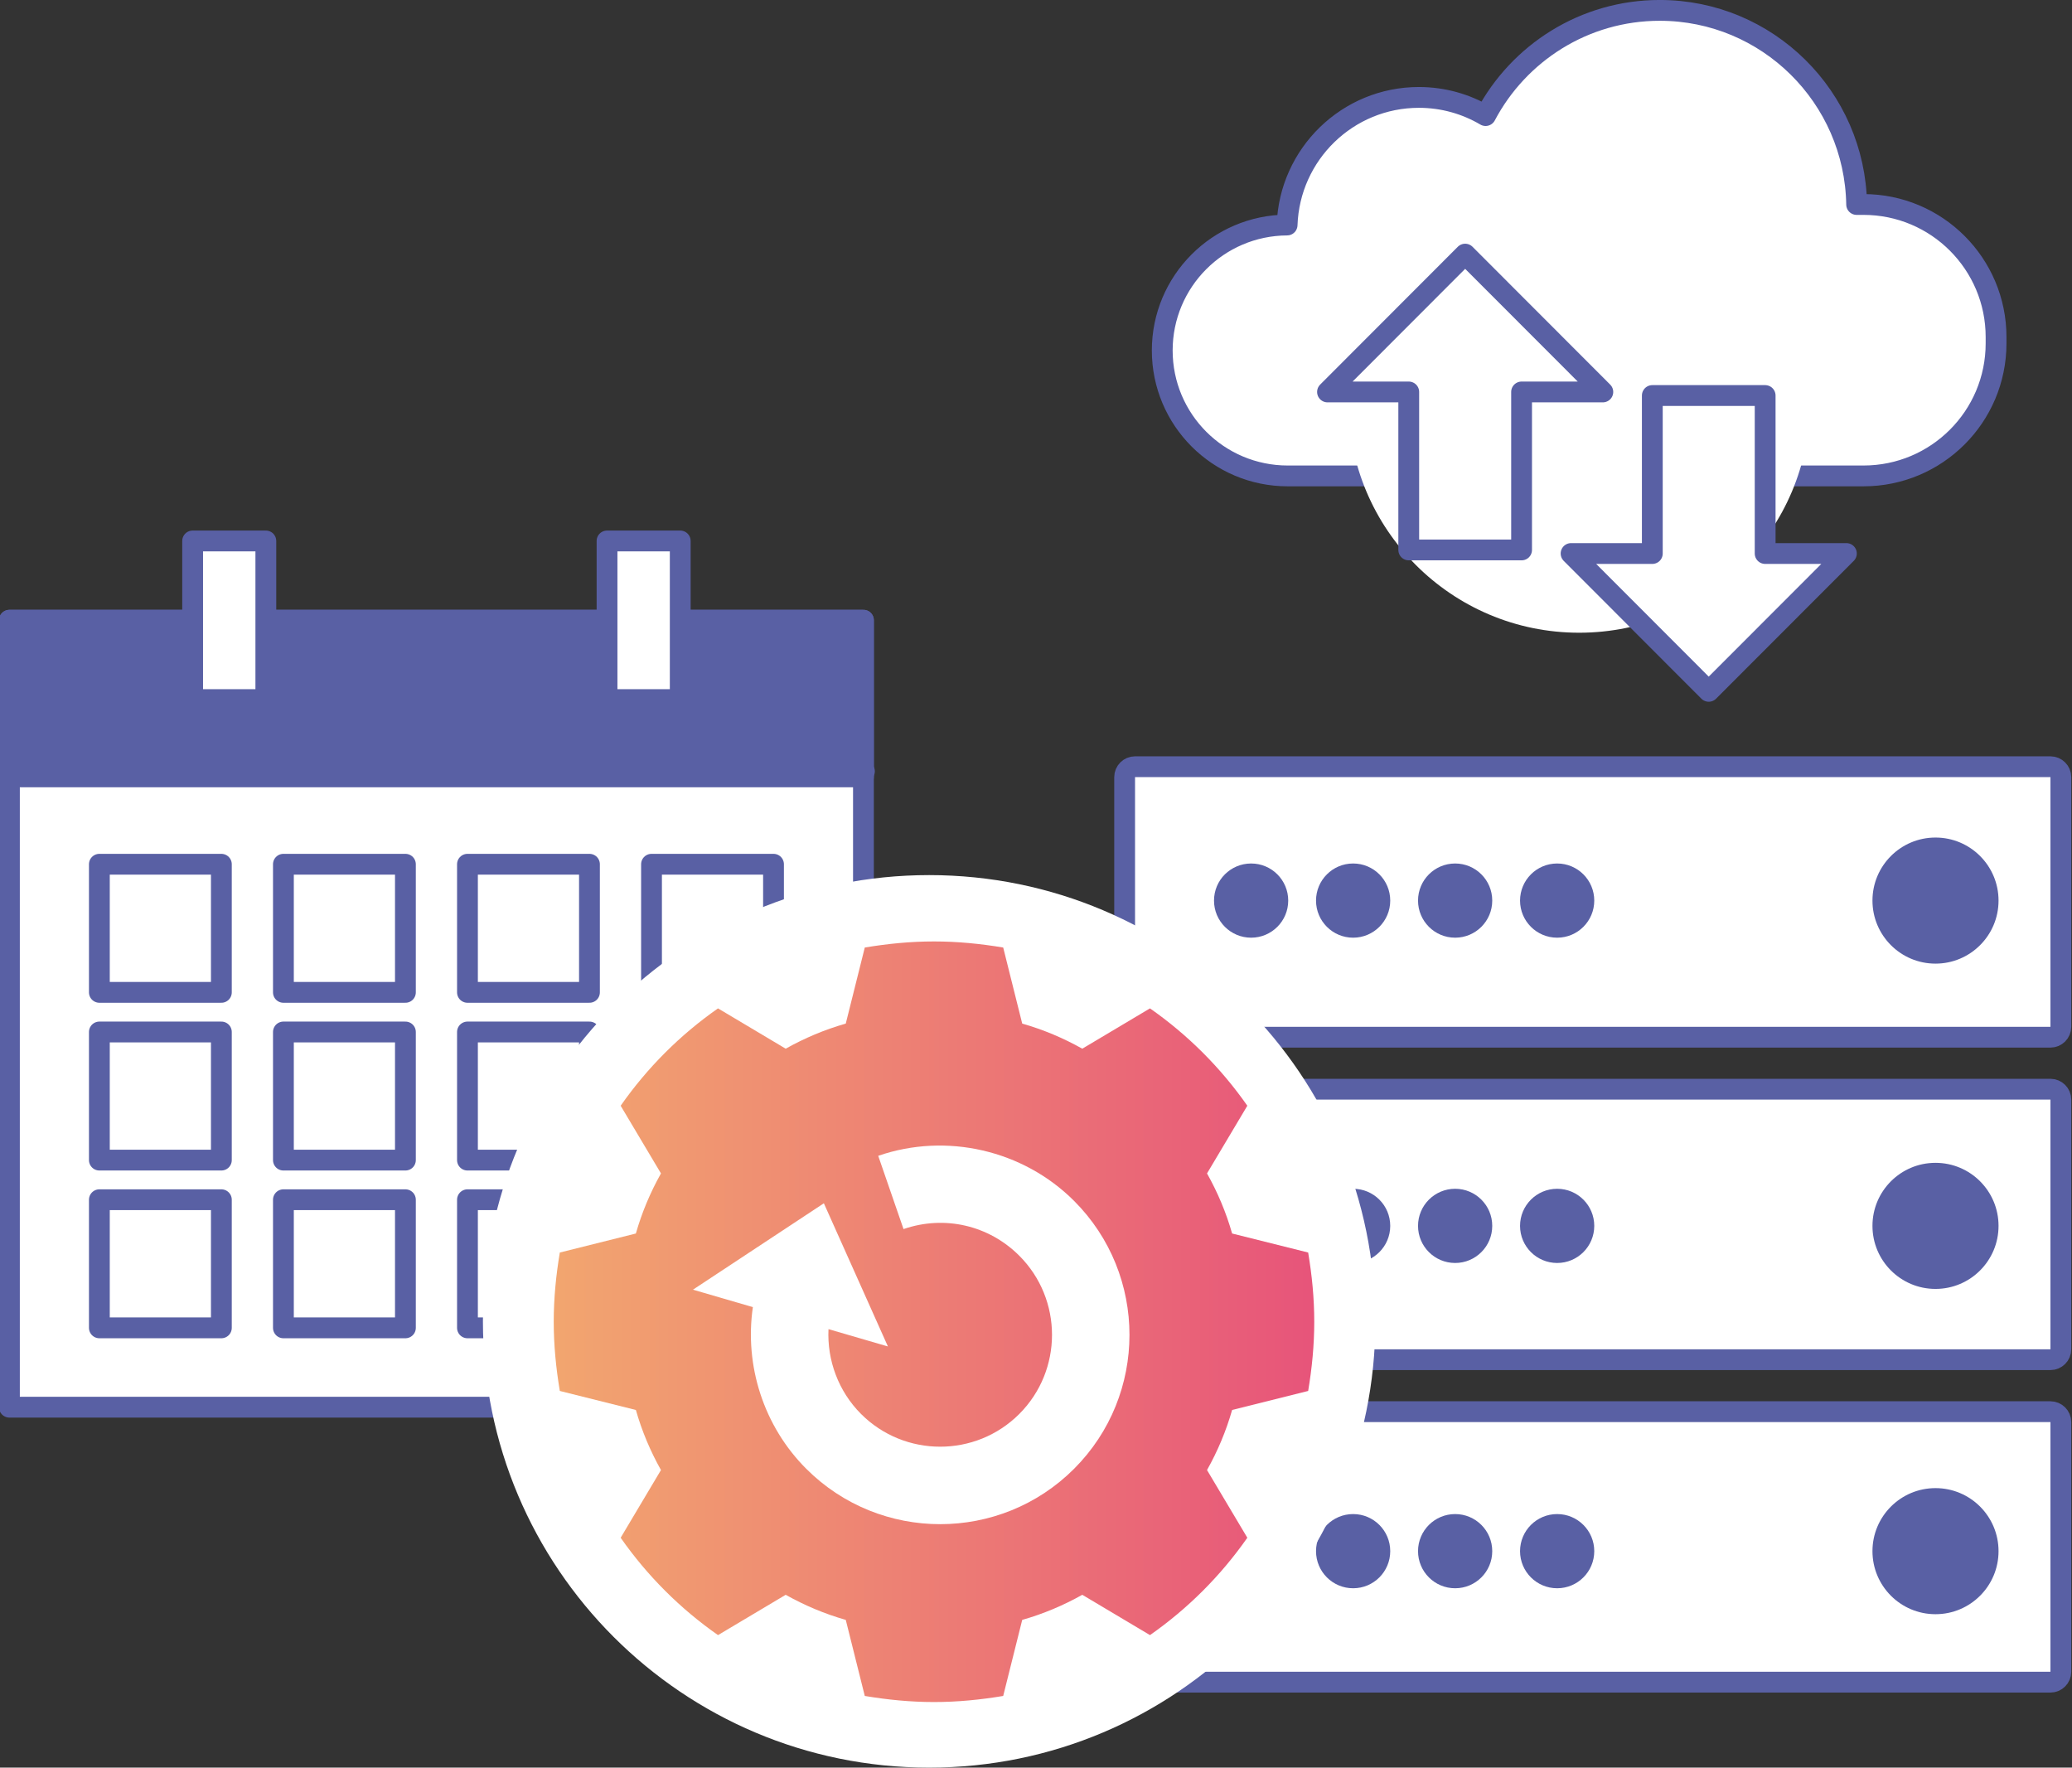
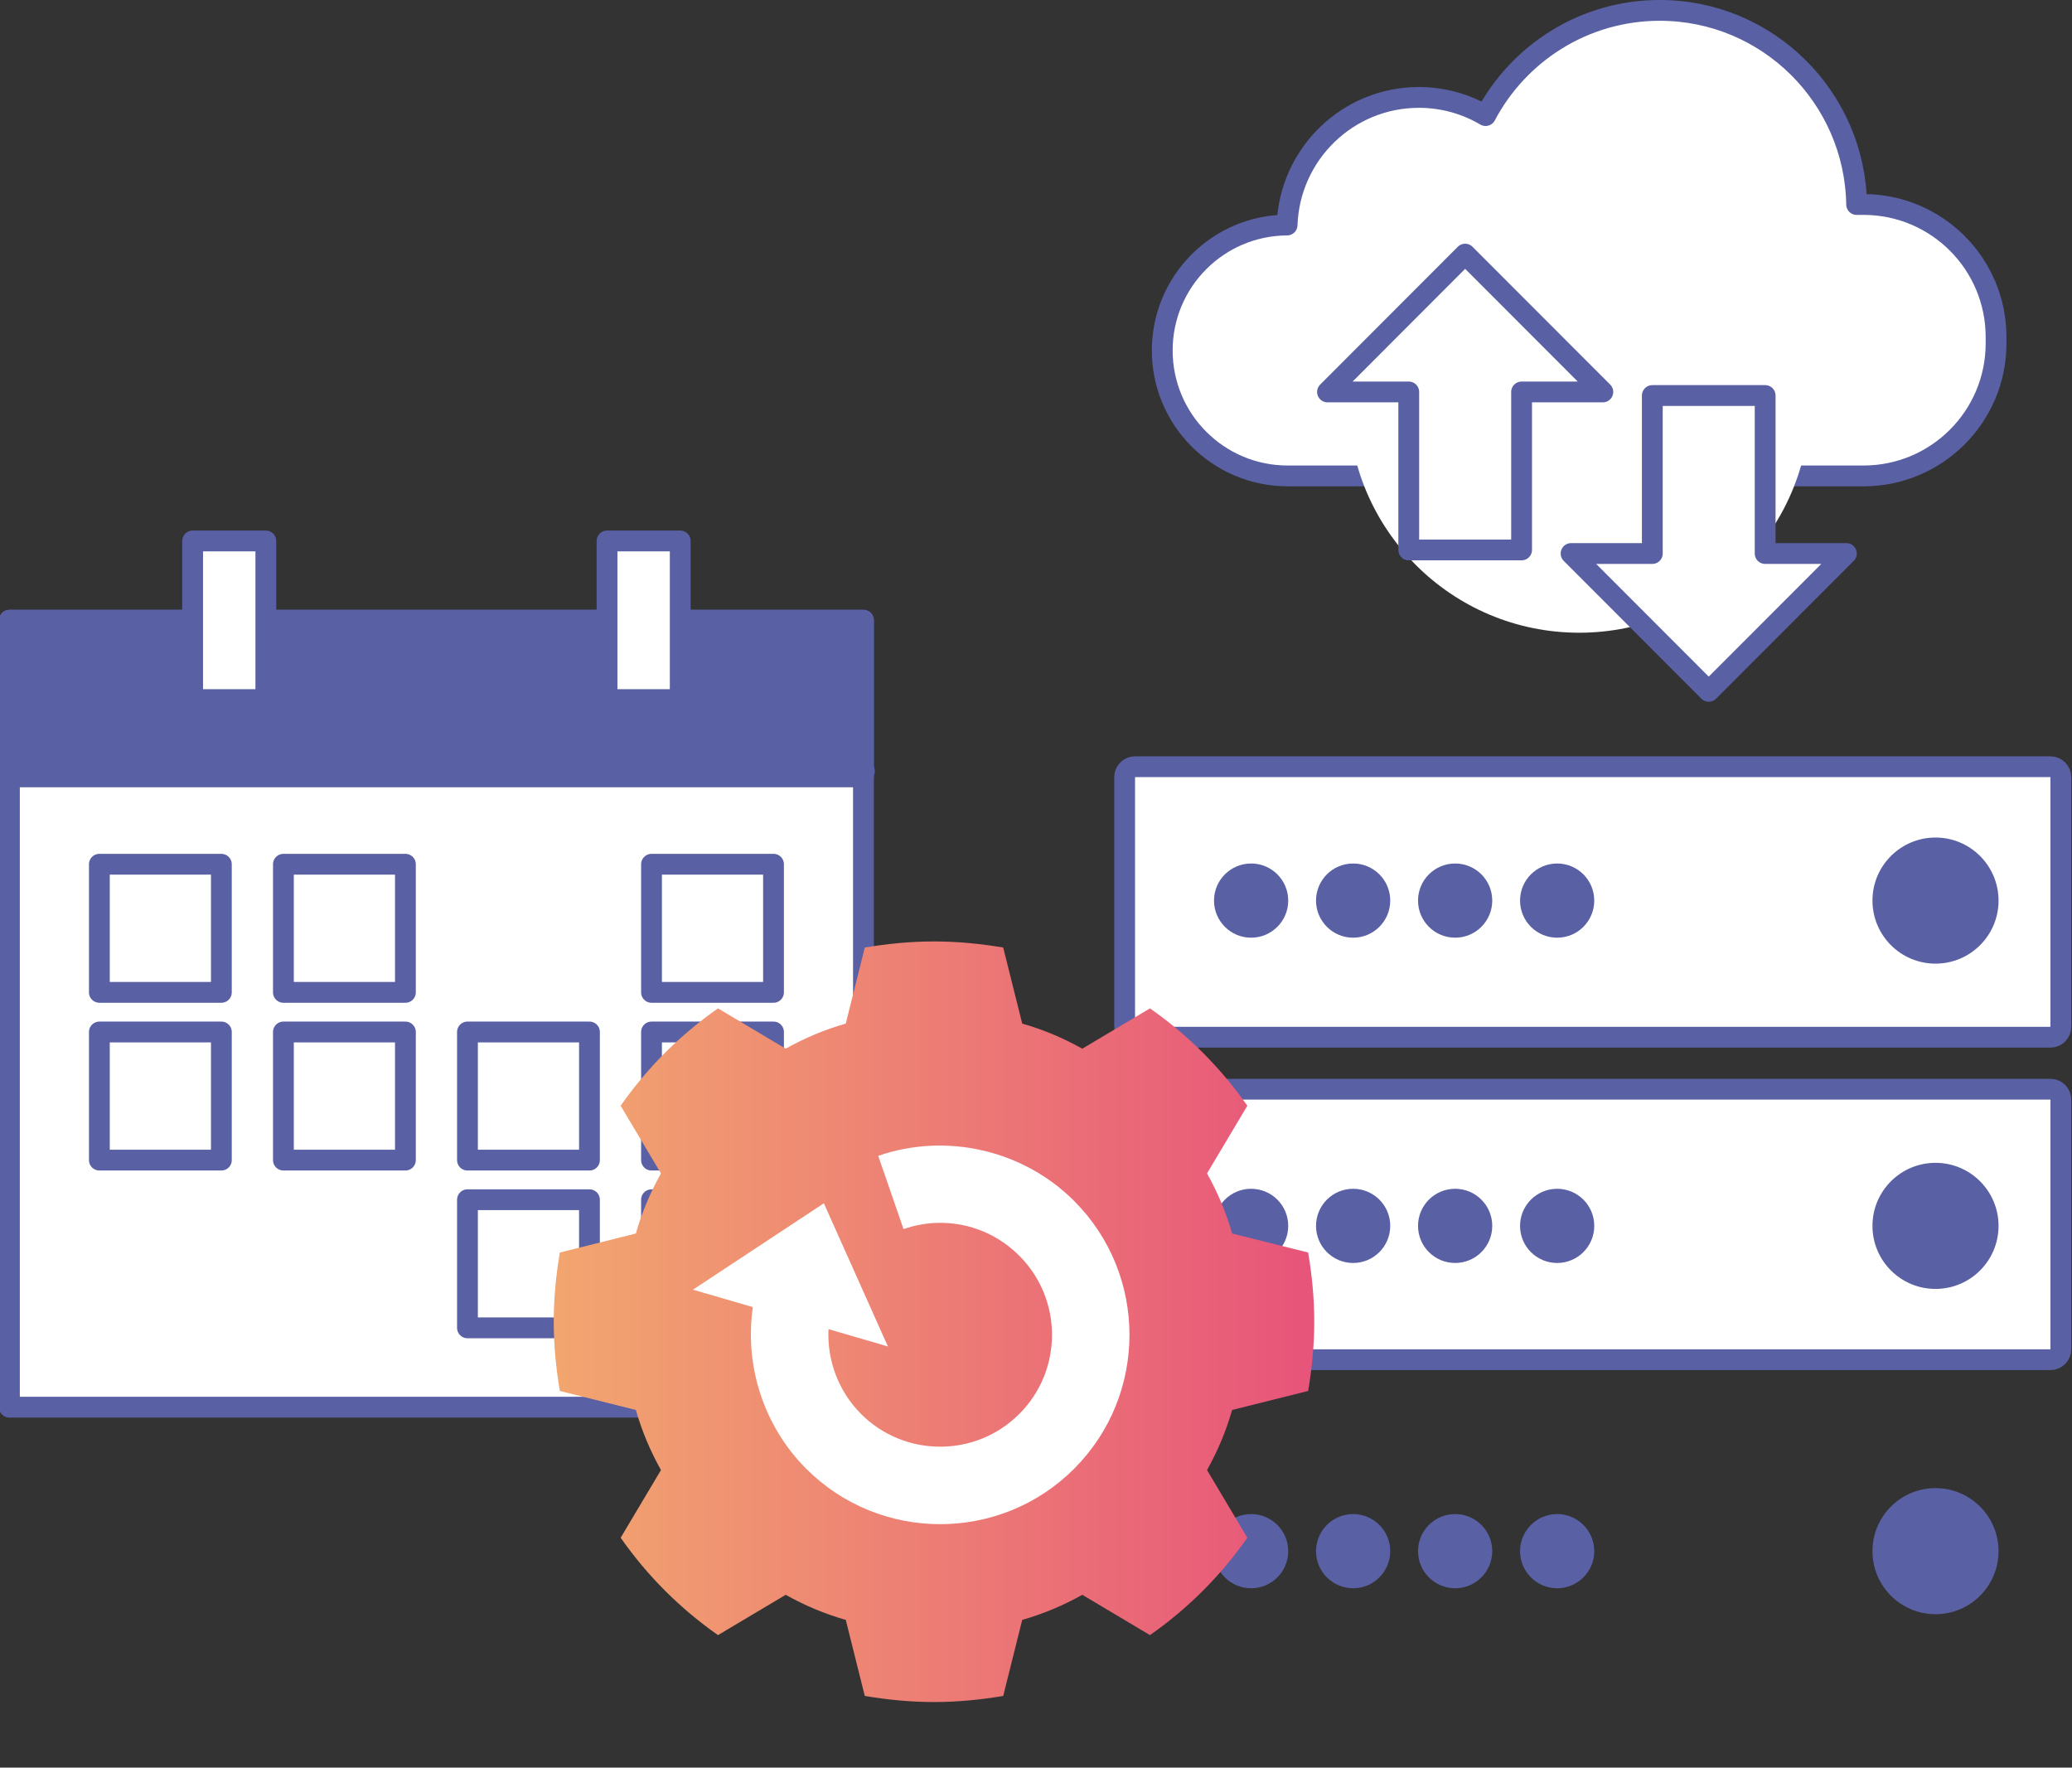
<svg xmlns="http://www.w3.org/2000/svg" width="100%" height="100%" viewBox="0 0 830 708" version="1.1" xml:space="preserve" style="fill-rule:evenodd;clip-rule:evenodd;stroke-linecap:round;stroke-linejoin:round;stroke-miterlimit:10;">
  <rect x="0" y="0" width="830" height="708" fill="#333333" stroke="none" />
  <g transform="matrix(1,0,0,1,-825.307,-1399.948)">
    <g transform="matrix(4.167,0,0,4.167,1650.841,1711.217)">
      <path d="M0,24C0,24.55 -0.45,25 -1,25L-89,25C-89.55,25 -90,24.55 -90,24L-90,0C-90,-0.55 -89.55,-1 -89,-1L-1,-1C-0.45,-1 0,-0.55 0,0L0,24Z" style="fill:white;fill-rule:nonzero;stroke:rgb(89,96,164);stroke-width:2px;" />
    </g>
    <g transform="matrix(0,-4.167,-4.167,0,1326.479,1745.808)">
      <path d="M-3.567,-3.567C-5.537,-3.567 -7.133,-1.97 -7.133,-0.001C-7.133,1.97 -5.537,3.567 -3.567,3.567C-1.597,3.567 -0.001,1.97 -0.001,-0.001C-0.001,-1.97 -1.597,-3.567 -3.567,-3.567" style="fill:rgb(89,96,164);fill-rule:nonzero;" />
    </g>
    <g transform="matrix(0,-4.167,-4.167,0,1367.343,1745.808)">
      <path d="M-3.567,-3.567C-5.537,-3.567 -7.133,-1.97 -7.133,-0.001C-7.133,1.97 -5.537,3.567 -3.567,3.567C-1.597,3.567 -0.001,1.97 -0.001,-0.001C-0.001,-1.97 -1.597,-3.567 -3.567,-3.567" style="fill:rgb(89,96,164);fill-rule:nonzero;" />
    </g>
    <g transform="matrix(0,-4.167,-4.167,0,1408.206,1745.808)">
      <path d="M-3.567,-3.567C-5.537,-3.567 -7.133,-1.97 -7.133,-0.001C-7.133,1.97 -5.537,3.567 -3.567,3.567C-1.597,3.567 -0.001,1.97 -0.001,-0.001C-0.001,-1.97 -1.597,-3.567 -3.567,-3.567" style="fill:rgb(89,96,164);fill-rule:nonzero;" />
    </g>
    <g transform="matrix(0,-4.167,-4.167,0,1449.071,1745.808)">
      <path d="M-3.567,-3.567C-5.537,-3.567 -7.133,-1.97 -7.133,-0.001C-7.133,1.97 -5.537,3.567 -3.567,3.567C-1.597,3.567 -0.001,1.97 -0.001,-0.001C-0.001,-1.97 -1.597,-3.567 -3.567,-3.567" style="fill:rgb(89,96,164);fill-rule:nonzero;" />
    </g>
    <g transform="matrix(0,4.167,4.167,0,1600.629,1735.419)">
      <path d="M6.06,-6.06C2.713,-6.06 0,-3.347 0,0C0,3.347 2.713,6.06 6.06,6.06C9.407,6.06 12.12,3.347 12.12,0C12.12,-3.347 9.407,-6.06 6.06,-6.06" style="fill:rgb(89,96,164);fill-rule:nonzero;" />
    </g>
    <g transform="matrix(4.167,0,0,4.167,1650.841,1840.383)">
      <path d="M0,24C0,24.55 -0.45,25 -1,25L-89,25C-89.55,25 -90,24.55 -90,24L-90,0C-90,-0.55 -89.55,-1 -89,-1L-1,-1C-0.45,-1 0,-0.55 0,0L0,24Z" style="fill:white;fill-rule:nonzero;stroke:rgb(89,96,164);stroke-width:2px;" />
    </g>
    <g transform="matrix(0,-4.167,-4.167,0,1326.479,1876.099)">
      <path d="M-3.567,-3.567C-5.537,-3.567 -7.133,-1.97 -7.133,-0.001C-7.133,1.97 -5.537,3.567 -3.567,3.567C-1.597,3.567 -0.001,1.97 -0.001,-0.001C-0.001,-1.97 -1.597,-3.567 -3.567,-3.567" style="fill:rgb(89,96,164);fill-rule:nonzero;" />
    </g>
    <g transform="matrix(0,-4.167,-4.167,0,1367.343,1876.099)">
      <path d="M-3.567,-3.567C-5.537,-3.567 -7.133,-1.97 -7.133,-0.001C-7.133,1.97 -5.537,3.567 -3.567,3.567C-1.597,3.567 -0.001,1.97 -0.001,-0.001C-0.001,-1.97 -1.597,-3.567 -3.567,-3.567" style="fill:rgb(89,96,164);fill-rule:nonzero;" />
    </g>
    <g transform="matrix(0,-4.167,-4.167,0,1408.206,1876.099)">
      <path d="M-3.567,-3.567C-5.537,-3.567 -7.133,-1.97 -7.133,-0.001C-7.133,1.97 -5.537,3.567 -3.567,3.567C-1.597,3.567 -0.001,1.97 -0.001,-0.001C-0.001,-1.97 -1.597,-3.567 -3.567,-3.567" style="fill:rgb(89,96,164);fill-rule:nonzero;" />
    </g>
    <g transform="matrix(0,-4.167,-4.167,0,1449.071,1876.099)">
      <path d="M-3.567,-3.567C-5.537,-3.567 -7.133,-1.97 -7.133,-0.001C-7.133,1.97 -5.537,3.567 -3.567,3.567C-1.597,3.567 -0.001,1.97 -0.001,-0.001C-0.001,-1.97 -1.597,-3.567 -3.567,-3.567" style="fill:rgb(89,96,164);fill-rule:nonzero;" />
    </g>
    <g transform="matrix(0,4.167,4.167,0,1600.629,1865.709)">
      <path d="M6.06,-6.06C2.713,-6.06 0,-3.347 0,0C0,3.347 2.713,6.06 6.06,6.06C9.407,6.06 12.12,3.347 12.12,0C12.12,-3.347 9.407,-6.06 6.06,-6.06" style="fill:rgb(89,96,164);fill-rule:nonzero;" />
    </g>
    <g transform="matrix(4.167,0,0,4.167,1650.841,1969.55)">
-       <path d="M0,24C0,24.55 -0.45,25 -1,25L-89,25C-89.55,25 -90,24.55 -90,24L-90,0C-90,-0.55 -89.55,-1 -89,-1L-1,-1C-0.45,-1 0,-0.55 0,0L0,24Z" style="fill:white;fill-rule:nonzero;stroke:rgb(89,96,164);stroke-width:2px;" />
-     </g>
+       </g>
    <g transform="matrix(0,-4.167,-4.167,0,1326.479,2006.389)">
      <path d="M-3.567,-3.567C-5.537,-3.567 -7.133,-1.97 -7.133,-0.001C-7.133,1.97 -5.537,3.567 -3.567,3.567C-1.597,3.567 -0.001,1.97 -0.001,-0.001C-0.001,-1.97 -1.597,-3.567 -3.567,-3.567" style="fill:rgb(89,96,164);fill-rule:nonzero;" />
    </g>
    <g transform="matrix(0,-4.167,-4.167,0,1367.343,2006.389)">
      <path d="M-3.567,-3.567C-5.537,-3.567 -7.133,-1.97 -7.133,-0.001C-7.133,1.97 -5.537,3.567 -3.567,3.567C-1.597,3.567 -0.001,1.97 -0.001,-0.001C-0.001,-1.97 -1.597,-3.567 -3.567,-3.567" style="fill:rgb(89,96,164);fill-rule:nonzero;" />
    </g>
    <g transform="matrix(0,-4.167,-4.167,0,1408.206,2006.389)">
      <path d="M-3.567,-3.567C-5.537,-3.567 -7.133,-1.97 -7.133,-0.001C-7.133,1.97 -5.537,3.567 -3.567,3.567C-1.597,3.567 -0.001,1.97 -0.001,-0.001C-0.001,-1.97 -1.597,-3.567 -3.567,-3.567" style="fill:rgb(89,96,164);fill-rule:nonzero;" />
    </g>
    <g transform="matrix(0,-4.167,-4.167,0,1449.071,2006.389)">
      <path d="M-3.567,-3.567C-5.537,-3.567 -7.133,-1.97 -7.133,-0.001C-7.133,1.97 -5.537,3.567 -3.567,3.567C-1.597,3.567 -0.001,1.97 -0.001,-0.001C-0.001,-1.97 -1.597,-3.567 -3.567,-3.567" style="fill:rgb(89,96,164);fill-rule:nonzero;" />
    </g>
    <g transform="matrix(0,4.167,4.167,0,1600.629,1995.999)">
      <path d="M6.06,-6.06C2.713,-6.06 0,-3.347 0,0C0,3.347 2.713,6.06 6.06,6.06C9.407,6.06 12.12,3.347 12.12,0C12.12,-3.347 9.407,-6.06 6.06,-6.06" style="fill:rgb(89,96,164);fill-rule:nonzero;" />
    </g>
    <g transform="matrix(4.167,0,0,4.167,1571.797,1512.823)">
      <path d="M0,-7.432L-0.662,-7.432C-0.835,-17.766 -9.242,-26.09 -19.59,-26.09C-26.85,-26.09 -33.155,-21.992 -36.331,-15.978C-38.213,-17.086 -40.403,-17.724 -42.743,-17.724C-49.596,-17.724 -55.177,-12.272 -55.413,-5.458C-62.047,-5.427 -67.415,-0.041 -67.415,6.599C-67.415,13.259 -62.017,18.658 -55.357,18.658L0,18.658C7.037,18.658 12.741,12.953 12.741,5.917L12.741,5.309C12.741,-1.727 7.037,-7.432 0,-7.432Z" style="fill:white;fill-rule:nonzero;stroke:rgb(89,96,164);stroke-width:2px;" />
    </g>
    <g transform="matrix(0,-4.167,-4.167,0,1457.894,1468.456)">
      <path d="M-22.189,-22.189C-34.444,-22.189 -44.378,-12.255 -44.378,0C-44.378,12.255 -34.444,22.189 -22.189,22.189C-9.934,22.189 0,12.255 0,0C0,-12.255 -9.934,-22.189 -22.189,-22.189" style="fill:white;fill-rule:nonzero;" />
    </g>
    <g transform="matrix(4.167,0,0,4.167,1532.391,1613.577)">
      <path d="M0,1.938L0,-13.248L-10.847,-13.248L-10.847,1.938L-18.657,1.938L-5.424,15.186L7.81,1.938L0,1.938Z" style="fill:white;fill-rule:nonzero;stroke:rgb(89,96,164);stroke-width:2px;" />
    </g>
    <g transform="matrix(4.167,0,0,4.167,1434.822,1565.015)">
      <path d="M0,-1.938L0,13.248L-10.847,13.248L-10.847,-1.938L-18.657,-1.938L-5.424,-15.186L7.81,-1.938L0,-1.938Z" style="fill:white;fill-rule:nonzero;stroke:rgb(89,96,164);stroke-width:2px;" />
    </g>
    <g transform="matrix(-4.167,0,0,4.167,5725.183,-5487.933)">
      <rect x="1092.872" y="1712.574" width="82.098" height="75.648" style="fill:white;stroke:rgb(89,96,164);stroke-width:2px;" />
    </g>
    <g transform="matrix(-4.167,0,0,4.167,5725.183,-5740.408)">
      <rect x="1092.872" y="1773.168" width="82.098" height="15.054" style="fill:rgb(89,96,164);stroke:rgb(89,96,164);stroke-width:2px;" />
    </g>
    <g transform="matrix(4.167,0,0,4.167,829.474,1708.877)">
      <path d="M0,0L82.098,0" style="fill:none;fill-rule:nonzero;stroke:rgb(89,96,164);stroke-width:2px;" />
    </g>
    <g transform="matrix(-4.167,0,0,4.167,5503.991,-5556.346)">
      <rect x="1101.514" y="1752.45" width="11.728" height="12.315" style="fill:white;stroke:rgb(89,96,164);stroke-width:2px;" />
    </g>
    <g transform="matrix(-4.167,0,0,4.167,5651.449,-5556.346)">
      <rect x="1119.209" y="1752.45" width="11.728" height="12.315" style="fill:white;stroke:rgb(89,96,164);stroke-width:2px;" />
    </g>
    <g transform="matrix(-4.167,0,0,4.167,5798.916,-5556.346)">
-       <rect x="1136.905" y="1752.45" width="11.728" height="12.315" style="fill:white;stroke:rgb(89,96,164);stroke-width:2px;" />
-     </g>
+       </g>
    <g transform="matrix(-4.167,0,0,4.167,5946.383,-5556.346)">
      <rect x="1154.601" y="1752.45" width="11.728" height="12.315" style="fill:white;stroke:rgb(89,96,164);stroke-width:2px;" />
    </g>
    <g transform="matrix(-4.167,0,0,4.167,5503.991,-5421.963)">
      <rect x="1101.514" y="1736.324" width="11.728" height="12.315" style="fill:white;stroke:rgb(89,96,164);stroke-width:2px;" />
    </g>
    <g transform="matrix(-4.167,0,0,4.167,5651.449,-5421.963)">
      <rect x="1119.209" y="1736.324" width="11.728" height="12.315" style="fill:white;stroke:rgb(89,96,164);stroke-width:2px;" />
    </g>
    <g transform="matrix(-4.167,0,0,4.167,5798.916,-5421.963)">
      <rect x="1136.905" y="1736.324" width="11.728" height="12.315" style="fill:white;stroke:rgb(89,96,164);stroke-width:2px;" />
    </g>
    <g transform="matrix(-4.167,0,0,4.167,5946.383,-5421.963)">
      <rect x="1154.601" y="1736.324" width="11.728" height="12.315" style="fill:white;stroke:rgb(89,96,164);stroke-width:2px;" />
    </g>
    <g transform="matrix(-4.167,0,0,4.167,5503.991,-5287.571)">
-       <rect x="1101.514" y="1720.197" width="11.728" height="12.315" style="fill:white;stroke:rgb(89,96,164);stroke-width:2px;" />
-     </g>
+       </g>
    <g transform="matrix(-4.167,0,0,4.167,5651.449,-5287.571)">
-       <rect x="1119.209" y="1720.197" width="11.728" height="12.315" style="fill:white;stroke:rgb(89,96,164);stroke-width:2px;" />
-     </g>
+       </g>
    <g transform="matrix(-4.167,0,0,4.167,5798.916,-5287.571)">
      <rect x="1136.905" y="1720.197" width="11.728" height="12.315" style="fill:white;stroke:rgb(89,96,164);stroke-width:2px;" />
    </g>
    <g transform="matrix(-4.167,0,0,4.167,5946.383,-5287.571)">
      <rect x="1154.601" y="1720.197" width="11.728" height="12.315" style="fill:white;stroke:rgb(89,96,164);stroke-width:2px;" />
    </g>
    <g transform="matrix(-4.167,0,0,4.167,5559.17,-5803.129)">
      <rect x="1110.481" y="1780.598" width="7.037" height="15.247" style="fill:white;stroke:rgb(89,96,164);stroke-width:2px;" />
    </g>
    <g transform="matrix(-4.167,0,0,4.167,5891.195,-5803.129)">
      <rect x="1150.324" y="1780.598" width="7.037" height="15.247" style="fill:white;stroke:rgb(89,96,164);stroke-width:2px;" />
    </g>
    <g transform="matrix(0,-4.167,-4.167,0,1197.506,1750.46)">
-       <path d="M-42.896,-42.896C-66.587,-42.896 -85.792,-23.691 -85.792,0C-85.792,23.691 -66.587,42.896 -42.896,42.896C-19.205,42.896 0,23.691 0,0C0,-23.691 -19.205,-42.896 -42.896,-42.896" style="fill:white;fill-rule:nonzero;" />
-     </g>
+       </g>
    <g transform="matrix(304.65,0,0,-304.65,1047.12,1929.359)">
      <path d="M0.409,0.492L0.384,0.392C0.356,0.384 0.33,0.373 0.305,0.359L0.216,0.412C0.166,0.377 0.123,0.334 0.088,0.284L0.141,0.195C0.127,0.17 0.116,0.144 0.108,0.116L0.008,0.091C0.003,0.061 -0,0.031 -0,0C-0,-0.031 0.003,-0.061 0.008,-0.091L0.108,-0.116C0.116,-0.144 0.127,-0.17 0.141,-0.195L0.088,-0.284C0.123,-0.334 0.166,-0.377 0.216,-0.412L0.305,-0.359C0.33,-0.373 0.356,-0.384 0.384,-0.392L0.409,-0.492C0.439,-0.497 0.469,-0.5 0.5,-0.5C0.531,-0.5 0.561,-0.497 0.591,-0.492L0.616,-0.392C0.644,-0.384 0.67,-0.373 0.695,-0.359L0.784,-0.412C0.834,-0.377 0.877,-0.334 0.912,-0.284L0.859,-0.195C0.873,-0.17 0.884,-0.144 0.892,-0.116L0.992,-0.091C0.997,-0.061 1,-0.031 1,0C1,0.031 0.997,0.061 0.992,0.091L0.892,0.116C0.884,0.144 0.873,0.17 0.859,0.195L0.912,0.284C0.877,0.334 0.834,0.377 0.784,0.412L0.695,0.359C0.67,0.373 0.644,0.384 0.616,0.392L0.591,0.492C0.561,0.497 0.531,0.5 0.5,0.5C0.469,0.5 0.439,0.497 0.409,0.492Z" style="fill:url(#_Linear1);fill-rule:nonzero;" />
    </g>
    <g transform="matrix(4.167,0,0,4.167,1155.329,1989.403)">
      <path d="M0,-25.795L-12.582,-17.492L-6.825,-15.815C-7.644,-10.191 -5.791,-4.372 -1.694,-0.275C5.405,6.824 16.956,6.824 24.055,-0.275C31.154,-7.374 31.154,-18.925 24.055,-26.024C19.161,-30.918 11.77,-32.619 5.225,-30.358L7.658,-23.316C11.586,-24.672 15.85,-23.691 18.786,-20.755C22.98,-16.561 22.98,-9.737 18.786,-5.544C14.593,-1.35 7.769,-1.35 3.575,-5.544C1.403,-7.715 0.3,-10.706 0.445,-13.698L6.157,-12.034L0,-25.795Z" style="fill:white;fill-rule:nonzero;" />
    </g>
  </g>
  <defs>
    <linearGradient id="_Linear1" x1="0" y1="0" x2="1" y2="0" gradientUnits="userSpaceOnUse" gradientTransform="matrix(1,0,0,-1,0,0)">
      <stop offset="0" style="stop-color:rgb(242,166,111);stop-opacity:1" />
      <stop offset="1" style="stop-color:rgb(231,84,122);stop-opacity:1" />
    </linearGradient>
  </defs>
</svg>